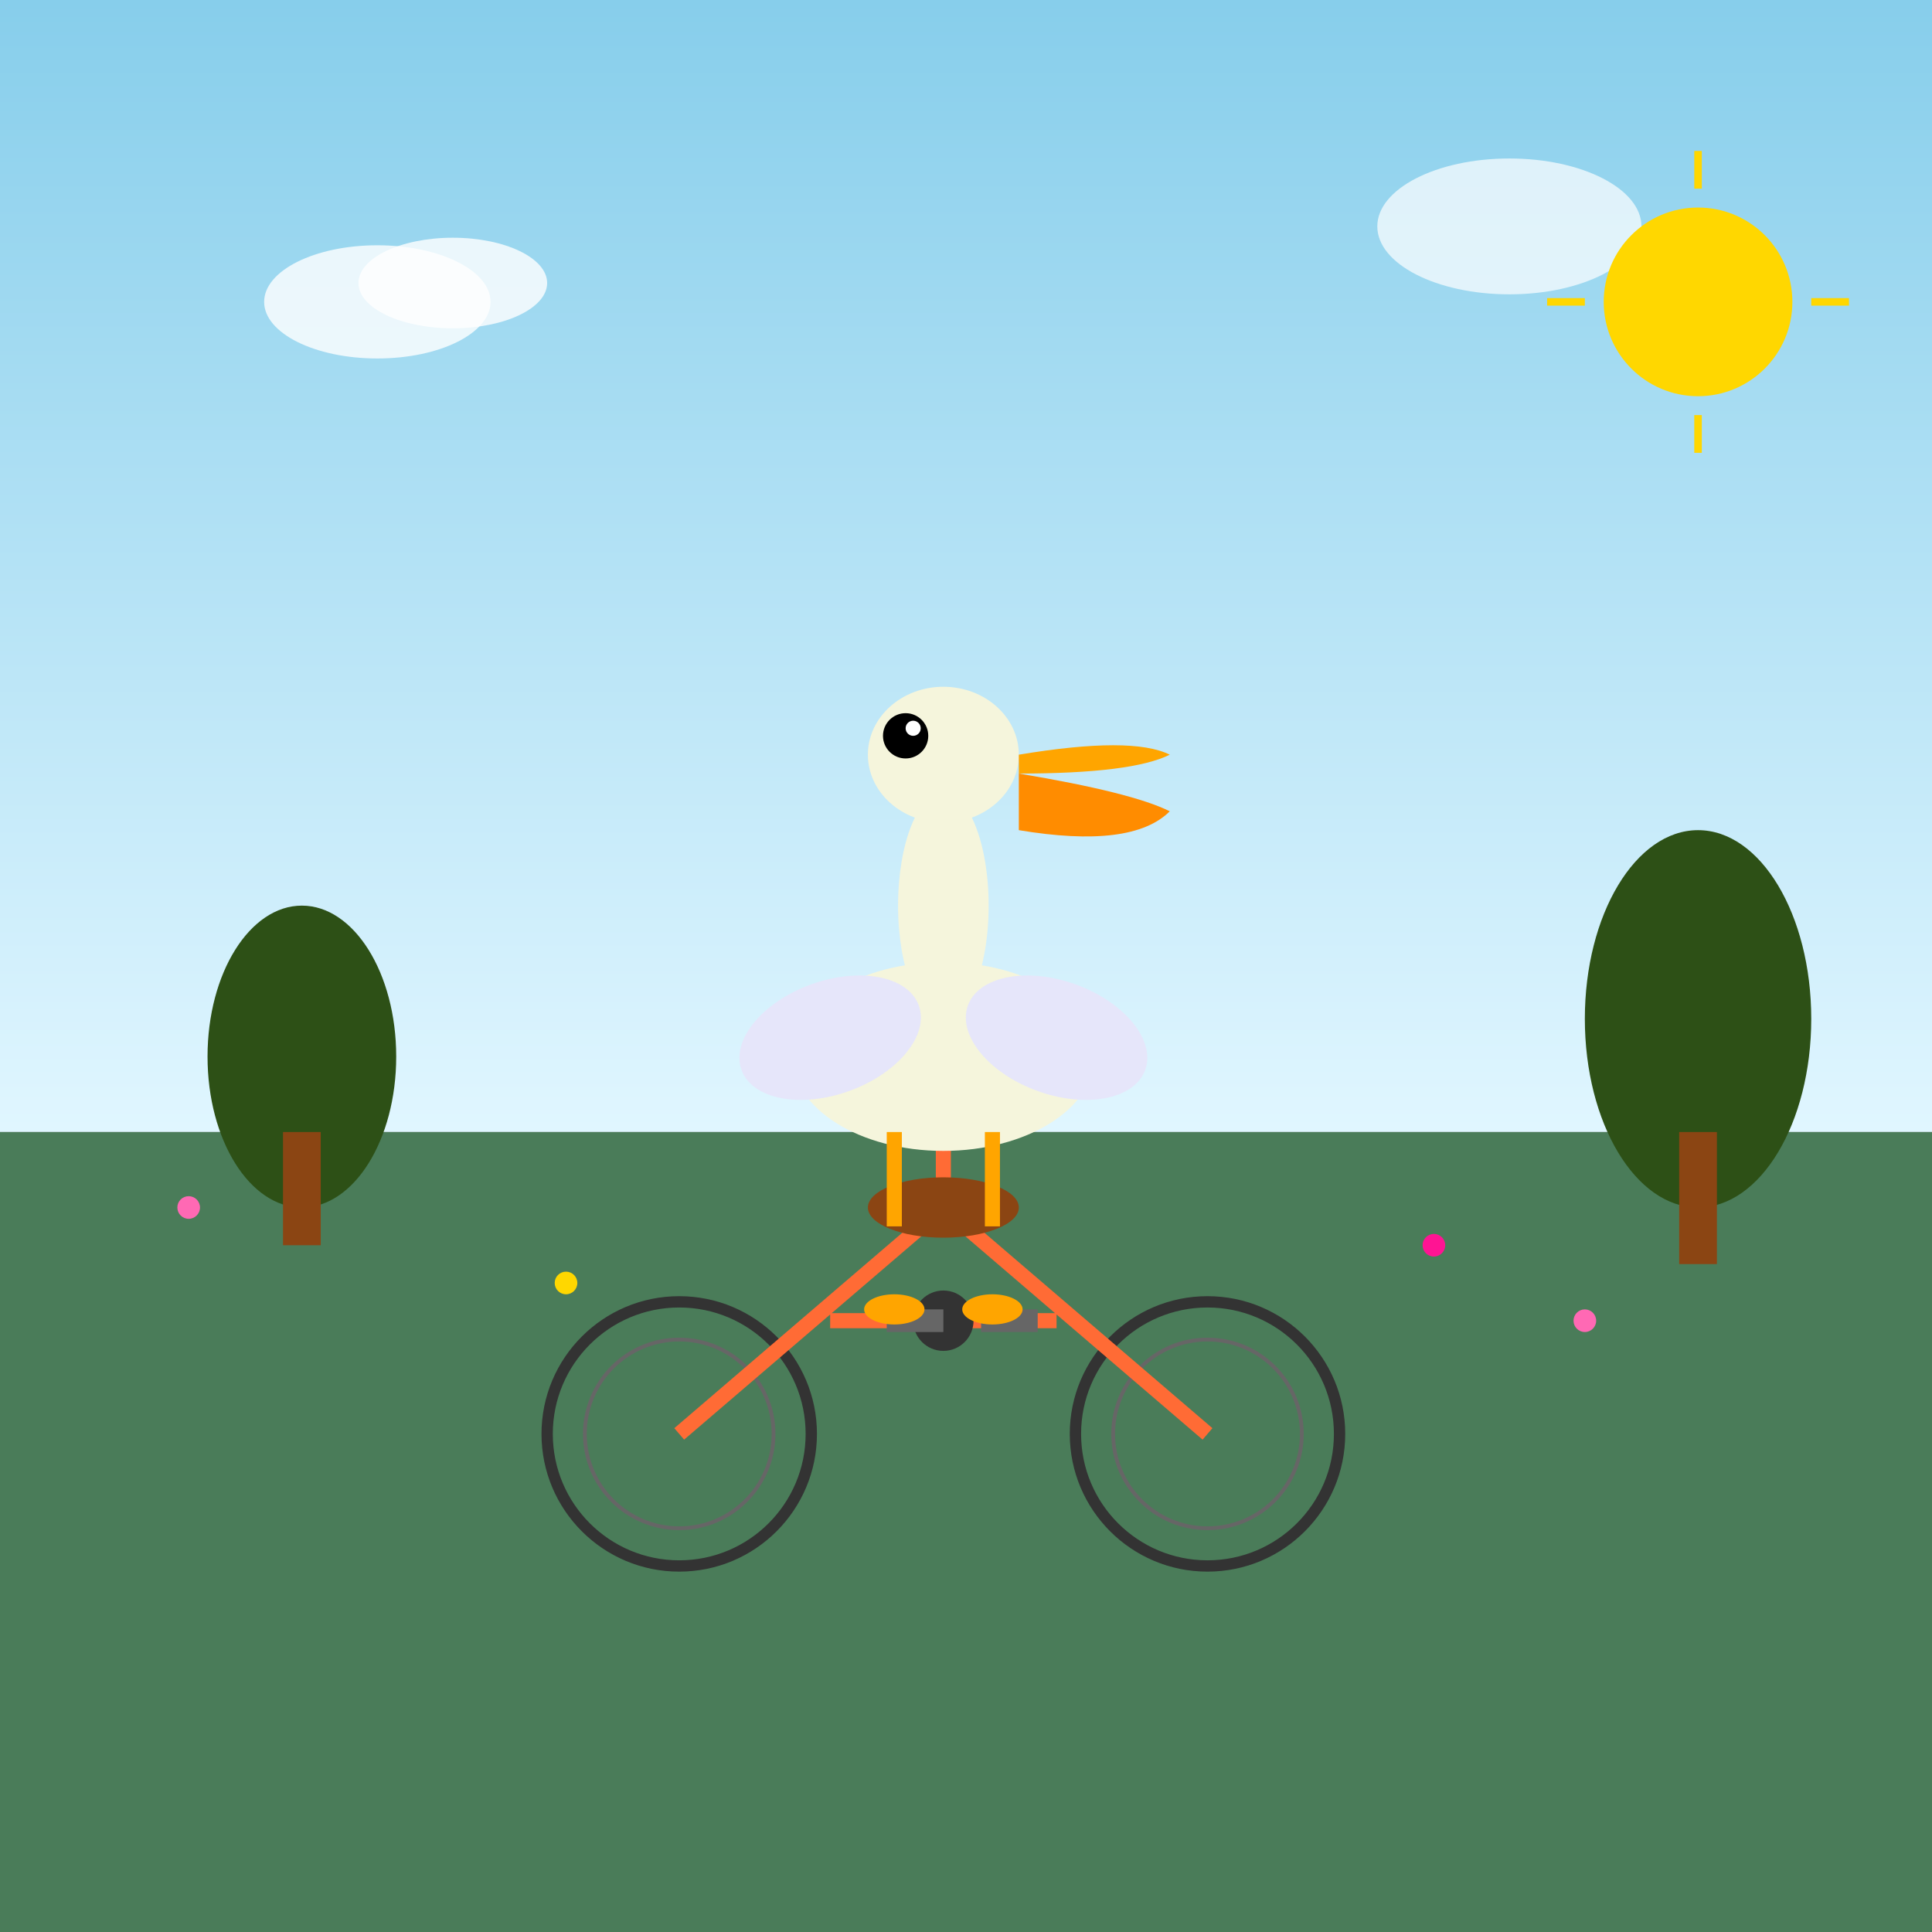
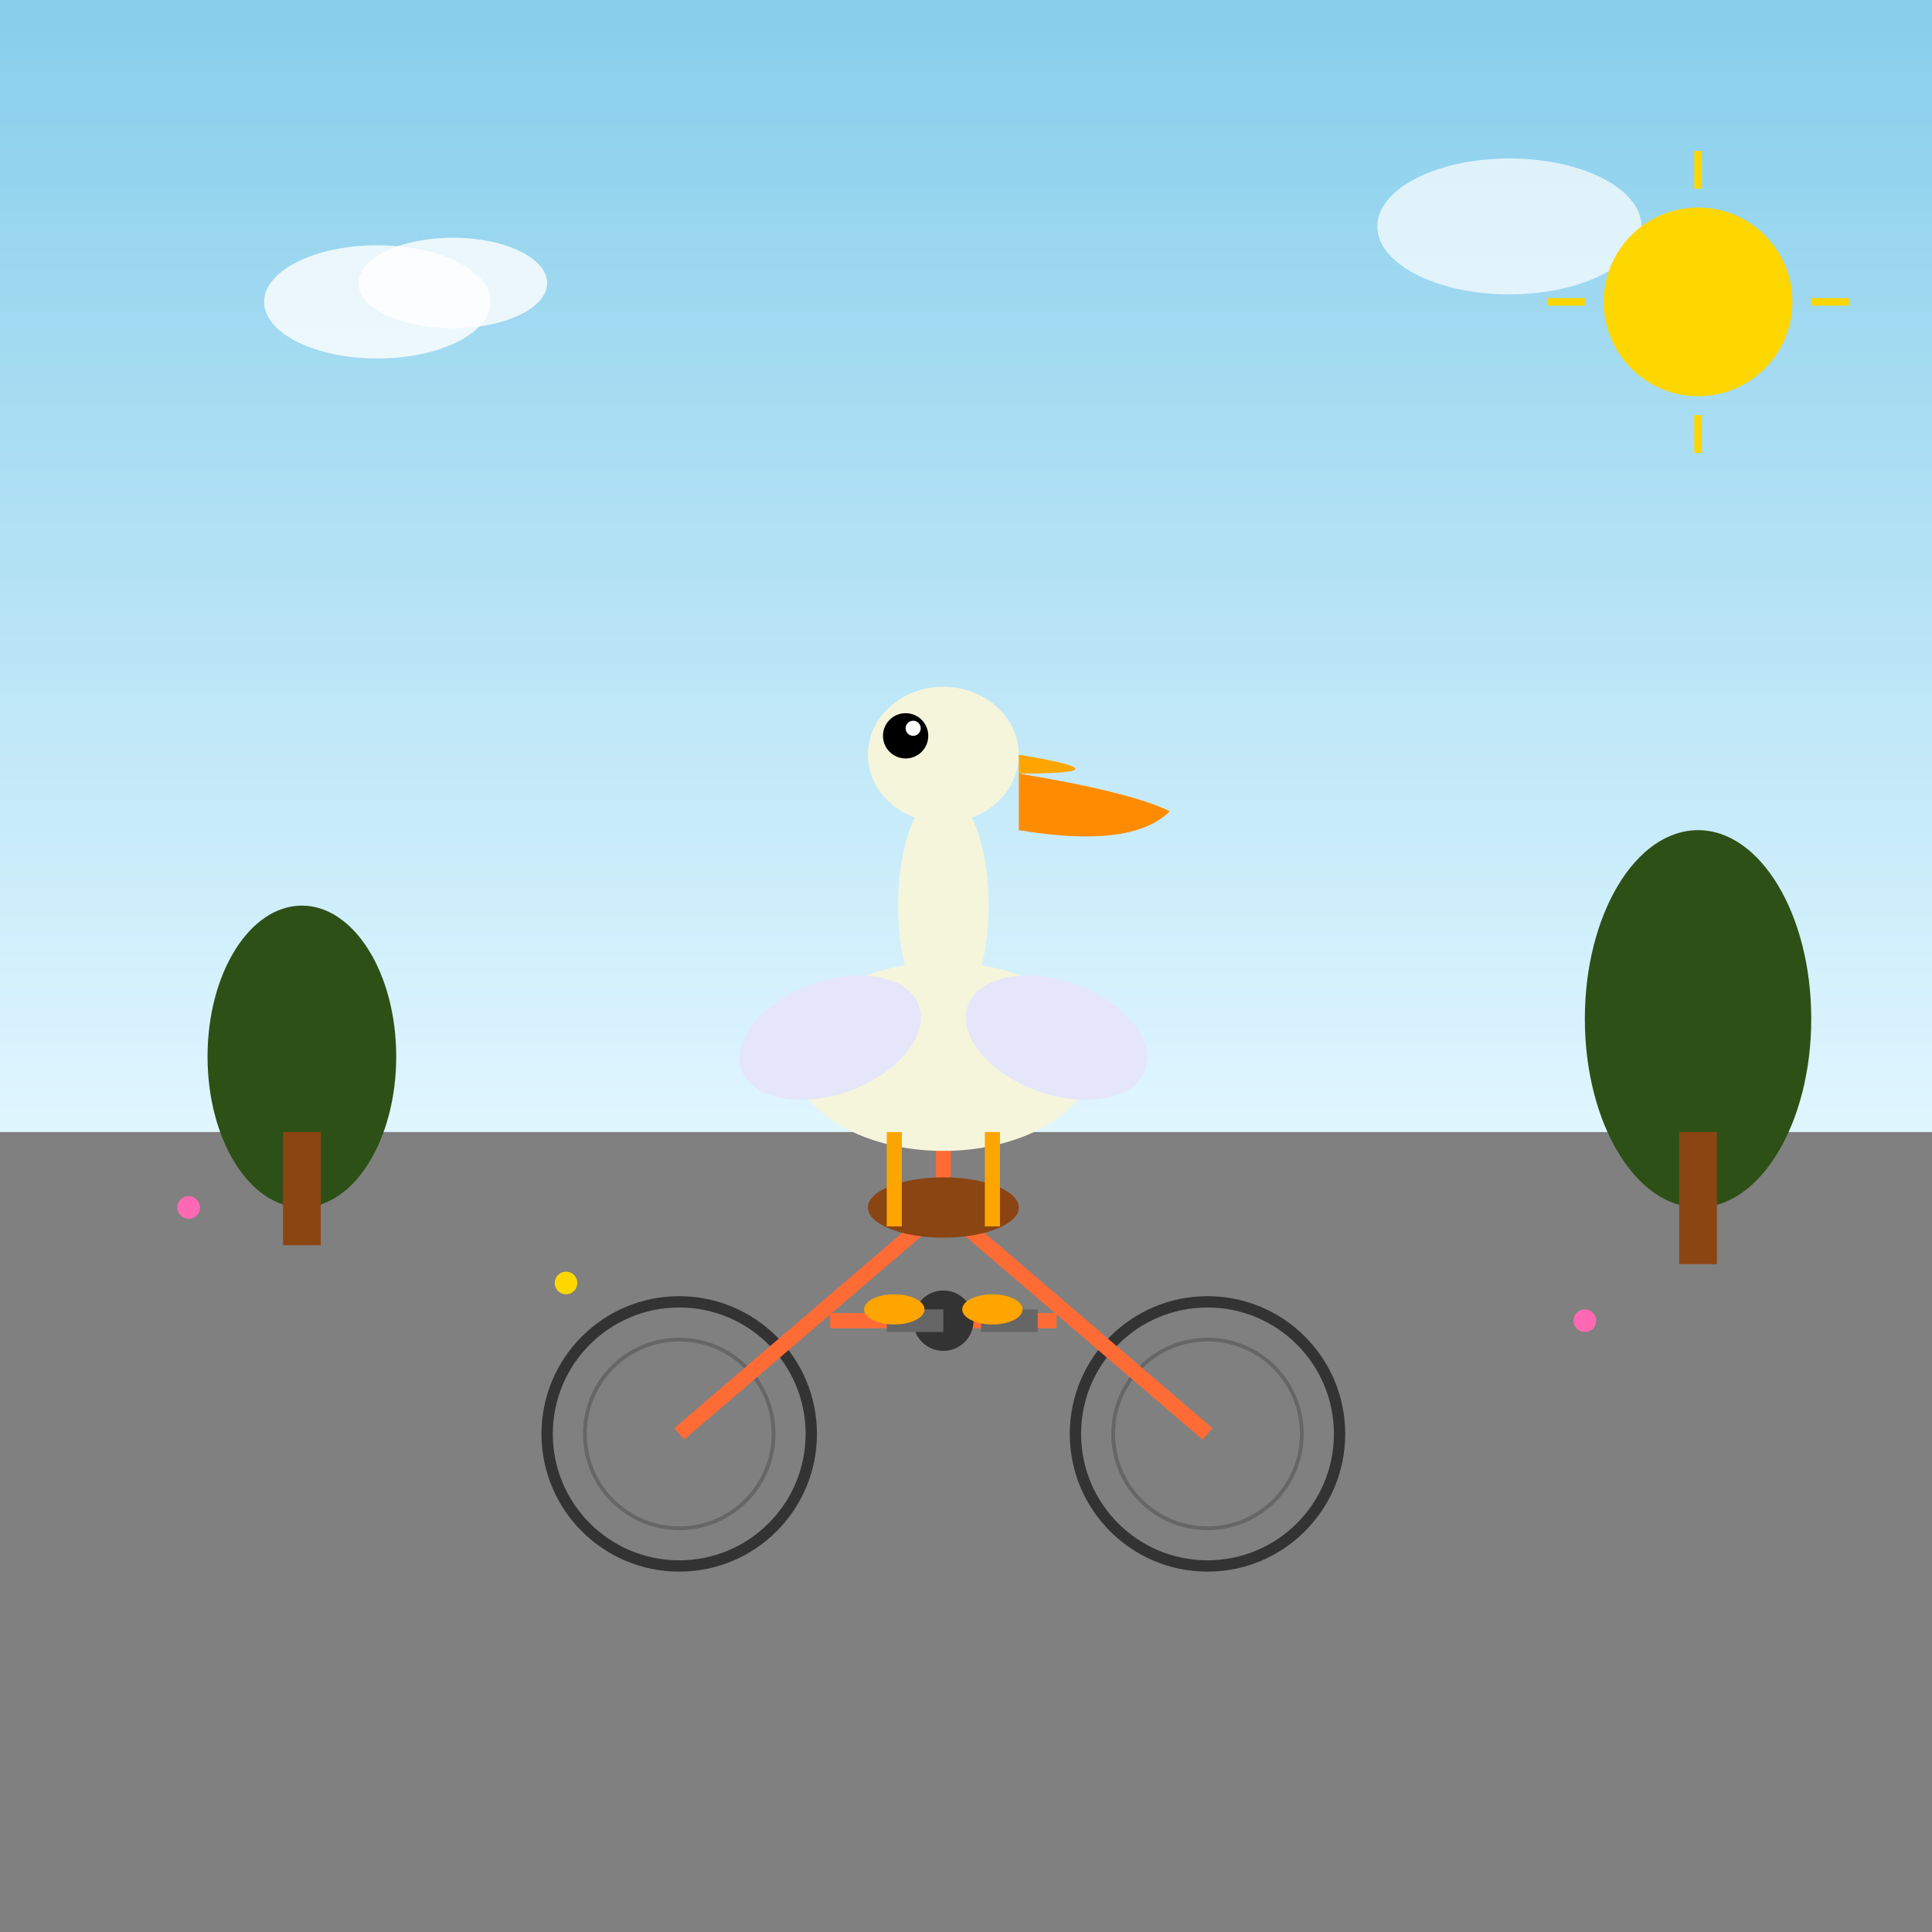
<svg xmlns="http://www.w3.org/2000/svg" viewBox="0 0 512 512">
  <rect x="0" y="0" width="512" height="512" fill="#808080" stroke="none" />
  <title>Pelican's Pedal-Powered Adventure</title>
  <desc>A majestic pelican has traded its wings for wheels! This feathered cyclist is proving that sometimes the best way to travel is on two wheels instead of two wings.</desc>
  <rect id="sky" class="sky" x="0" y="0" width="512" height="300" fill="url(#skyGradient)" />
-   <rect id="ground" class="ground" x="0" y="300" width="512" height="212" fill="#4a7c59" />
  <ellipse id="cloud1" class="cloud" cx="100" cy="80" rx="30" ry="15" fill="white" opacity="0.8">
    <animateTransform attributeName="transform" type="translate" values="0,0; 50,0; 0,0" dur="5s" repeatCount="indefinite" />
  </ellipse>
  <ellipse id="cloud2" class="cloud" cx="120" cy="75" rx="25" ry="12" fill="white" opacity="0.8">
    <animateTransform attributeName="transform" type="translate" values="0,0; 50,0; 0,0" dur="5s" repeatCount="indefinite" />
  </ellipse>
  <ellipse id="cloud3" class="cloud" cx="400" cy="60" rx="35" ry="18" fill="white" opacity="0.7">
    <animateTransform attributeName="transform" type="translate" values="0,0; -40,0; 0,0" dur="5s" repeatCount="indefinite" />
  </ellipse>
  <ellipse id="tree1" class="tree" cx="80" cy="280" rx="25" ry="40" fill="#2d5016" />
  <rect id="trunk1" class="trunk" x="75" y="300" width="10" height="30" fill="#8b4513" />
  <ellipse id="tree2" class="tree" cx="450" cy="270" rx="30" ry="50" fill="#2d5016" />
  <rect id="trunk2" class="trunk" x="445" y="300" width="10" height="35" fill="#8b4513" />
  <g id="bicycle" class="bicycle">
    <circle id="backWheel" class="wheel" cx="180" cy="380" r="35" fill="none" stroke="#333" stroke-width="3">
      <animateTransform attributeName="transform" type="rotate" values="0 180 380; 360 180 380" dur="2s" repeatCount="indefinite" />
    </circle>
    <circle id="backWheelInner" class="wheelInner" cx="180" cy="380" r="25" fill="none" stroke="#666" stroke-width="1">
      <animateTransform attributeName="transform" type="rotate" values="0 180 380; 360 180 380" dur="2s" repeatCount="indefinite" />
    </circle>
    <circle id="frontWheel" class="wheel" cx="320" cy="380" r="35" fill="none" stroke="#333" stroke-width="3">
      <animateTransform attributeName="transform" type="rotate" values="0 320 380; 360 320 380" dur="2s" repeatCount="indefinite" />
    </circle>
    <circle id="frontWheelInner" class="wheelInner" cx="320" cy="380" r="25" fill="none" stroke="#666" stroke-width="1">
      <animateTransform attributeName="transform" type="rotate" values="0 320 380; 360 320 380" dur="2s" repeatCount="indefinite" />
    </circle>
    <path id="frame" class="frame" d="M180 380 L250 320 L320 380 M250 320 L250 280 M220 350 L280 350" fill="none" stroke="#ff6b35" stroke-width="4" />
    <circle id="pedalCenter" class="pedalCenter" cx="250" cy="350" r="8" fill="#333">
      <animateTransform attributeName="transform" type="rotate" values="0 250 350; 360 250 350" dur="2s" repeatCount="indefinite" />
    </circle>
    <rect id="leftPedal" class="pedal" x="235" y="347" width="15" height="6" fill="#666">
      <animateTransform attributeName="transform" type="rotate" values="0 250 350; 360 250 350" dur="2s" repeatCount="indefinite" />
    </rect>
    <rect id="rightPedal" class="pedal" x="260" y="347" width="15" height="6" fill="#666">
      <animateTransform attributeName="transform" type="rotate" values="0 250 350; 360 250 350" dur="2s" repeatCount="indefinite" />
    </rect>
    <path id="handlebars" class="handlebars" d="M250 280 L250 260 M240 260 L260 260" fill="none" stroke="#333" stroke-width="3" />
    <ellipse id="seat" class="seat" cx="250" cy="320" rx="20" ry="8" fill="#8b4513" />
  </g>
  <g id="pelican" class="pelican">
    <ellipse id="pelicanBody" class="pelicanBody" cx="250" cy="280" rx="40" ry="25" fill="#f5f5dc">
      <animateTransform attributeName="transform" type="translate" values="0,0; 0,-3; 0,0" dur="2s" repeatCount="indefinite" />
    </ellipse>
    <ellipse id="leftWing" class="wing" cx="220" cy="275" rx="25" ry="15" fill="#e6e6fa" transform="rotate(-20 220 275)">
      <animateTransform attributeName="transform" type="rotate" values="-20 220 275; -30 220 275; -20 220 275" dur="2s" repeatCount="indefinite" />
    </ellipse>
    <ellipse id="rightWing" class="wing" cx="280" cy="275" rx="25" ry="15" fill="#e6e6fa" transform="rotate(20 280 275)">
      <animateTransform attributeName="transform" type="rotate" values="20 280 275; 30 280 275; 20 280 275" dur="2s" repeatCount="indefinite" />
    </ellipse>
    <ellipse id="neck" class="neck" cx="250" cy="240" rx="12" ry="30" fill="#f5f5dc">
      <animateTransform attributeName="transform" type="translate" values="0,0; 0,-2; 0,0" dur="2s" repeatCount="indefinite" />
    </ellipse>
    <ellipse id="head" class="head" cx="250" cy="200" rx="20" ry="18" fill="#f5f5dc">
      <animateTransform attributeName="transform" type="translate" values="0,0; 0,-2; 0,0" dur="2s" repeatCount="indefinite" />
    </ellipse>
-     <path id="beakUpper" class="beak" d="M270 200 Q300 195 310 200 Q300 205 270 205 Z" fill="#ffa500">
+     <path id="beakUpper" class="beak" d="M270 200 Q300 205 270 205 Z" fill="#ffa500">
      <animateTransform attributeName="transform" type="translate" values="0,0; 0,-2; 0,0" dur="2s" repeatCount="indefinite" />
    </path>
    <path id="beakLower" class="beakPouch" d="M270 205 Q300 210 310 215 Q300 225 270 220 Z" fill="#ff8c00">
      <animateTransform attributeName="transform" type="translate" values="0,0; 0,-2; 0,0" dur="2s" repeatCount="indefinite" />
    </path>
    <circle id="eye" class="eye" cx="240" cy="195" r="6" fill="black">
      <animateTransform attributeName="transform" type="translate" values="0,0; 0,-2; 0,0" dur="2s" repeatCount="indefinite" />
    </circle>
    <circle id="eyeHighlight" class="eyeHighlight" cx="242" cy="193" r="2" fill="white">
      <animateTransform attributeName="transform" type="translate" values="0,0; 0,-2; 0,0" dur="2s" repeatCount="indefinite" />
    </circle>
    <rect id="leftLeg" class="leg" x="235" y="300" width="4" height="25" fill="#ffa500">
      <animateTransform attributeName="transform" type="rotate" values="0 237 312; 15 237 312; 0 237 312" dur="2s" repeatCount="indefinite" />
    </rect>
    <rect id="rightLeg" class="leg" x="261" y="300" width="4" height="25" fill="#ffa500">
      <animateTransform attributeName="transform" type="rotate" values="0 263 312; -15 263 312; 0 263 312" dur="2s" repeatCount="indefinite" />
    </rect>
    <ellipse id="leftFoot" class="foot" cx="237" cy="347" rx="8" ry="4" fill="#ffa500">
      <animateTransform attributeName="transform" type="rotate" values="0 250 350; 360 250 350" dur="2s" repeatCount="indefinite" />
    </ellipse>
    <ellipse id="rightFoot" class="foot" cx="263" cy="347" rx="8" ry="4" fill="#ffa500">
      <animateTransform attributeName="transform" type="rotate" values="0 250 350; 360 250 350" dur="2s" repeatCount="indefinite" />
    </ellipse>
  </g>
  <circle id="flower1" class="flower" cx="50" cy="320" r="3" fill="#ff69b4" />
-   <circle id="flower2" class="flower" cx="380" cy="330" r="3" fill="#ff1493" />
  <circle id="flower3" class="flower" cx="150" cy="340" r="3" fill="#ffd700" />
  <circle id="flower4" class="flower" cx="420" cy="350" r="3" fill="#ff69b4" />
  <circle id="sun" class="sun" cx="450" cy="80" r="25" fill="#ffd700">
    <animate attributeName="opacity" values="0.8; 1; 0.8" dur="3s" repeatCount="indefinite" />
  </circle>
  <g id="sunRays" class="sunRays">
    <line x1="450" y1="40" x2="450" y2="50" stroke="#ffd700" stroke-width="2">
      <animateTransform attributeName="transform" type="rotate" values="0 450 80; 360 450 80" dur="10s" repeatCount="indefinite" />
    </line>
    <line x1="480" y1="80" x2="490" y2="80" stroke="#ffd700" stroke-width="2">
      <animateTransform attributeName="transform" type="rotate" values="0 450 80; 360 450 80" dur="10s" repeatCount="indefinite" />
    </line>
    <line x1="450" y1="110" x2="450" y2="120" stroke="#ffd700" stroke-width="2">
      <animateTransform attributeName="transform" type="rotate" values="0 450 80; 360 450 80" dur="10s" repeatCount="indefinite" />
    </line>
    <line x1="420" y1="80" x2="410" y2="80" stroke="#ffd700" stroke-width="2">
      <animateTransform attributeName="transform" type="rotate" values="0 450 80; 360 450 80" dur="10s" repeatCount="indefinite" />
    </line>
  </g>
  <defs>
    <linearGradient id="skyGradient" x1="0%" y1="0%" x2="0%" y2="100%">
      <stop offset="0%" style="stop-color:#87ceeb;stop-opacity:1" />
      <stop offset="100%" style="stop-color:#e0f6ff;stop-opacity:1" />
    </linearGradient>
  </defs>
</svg>